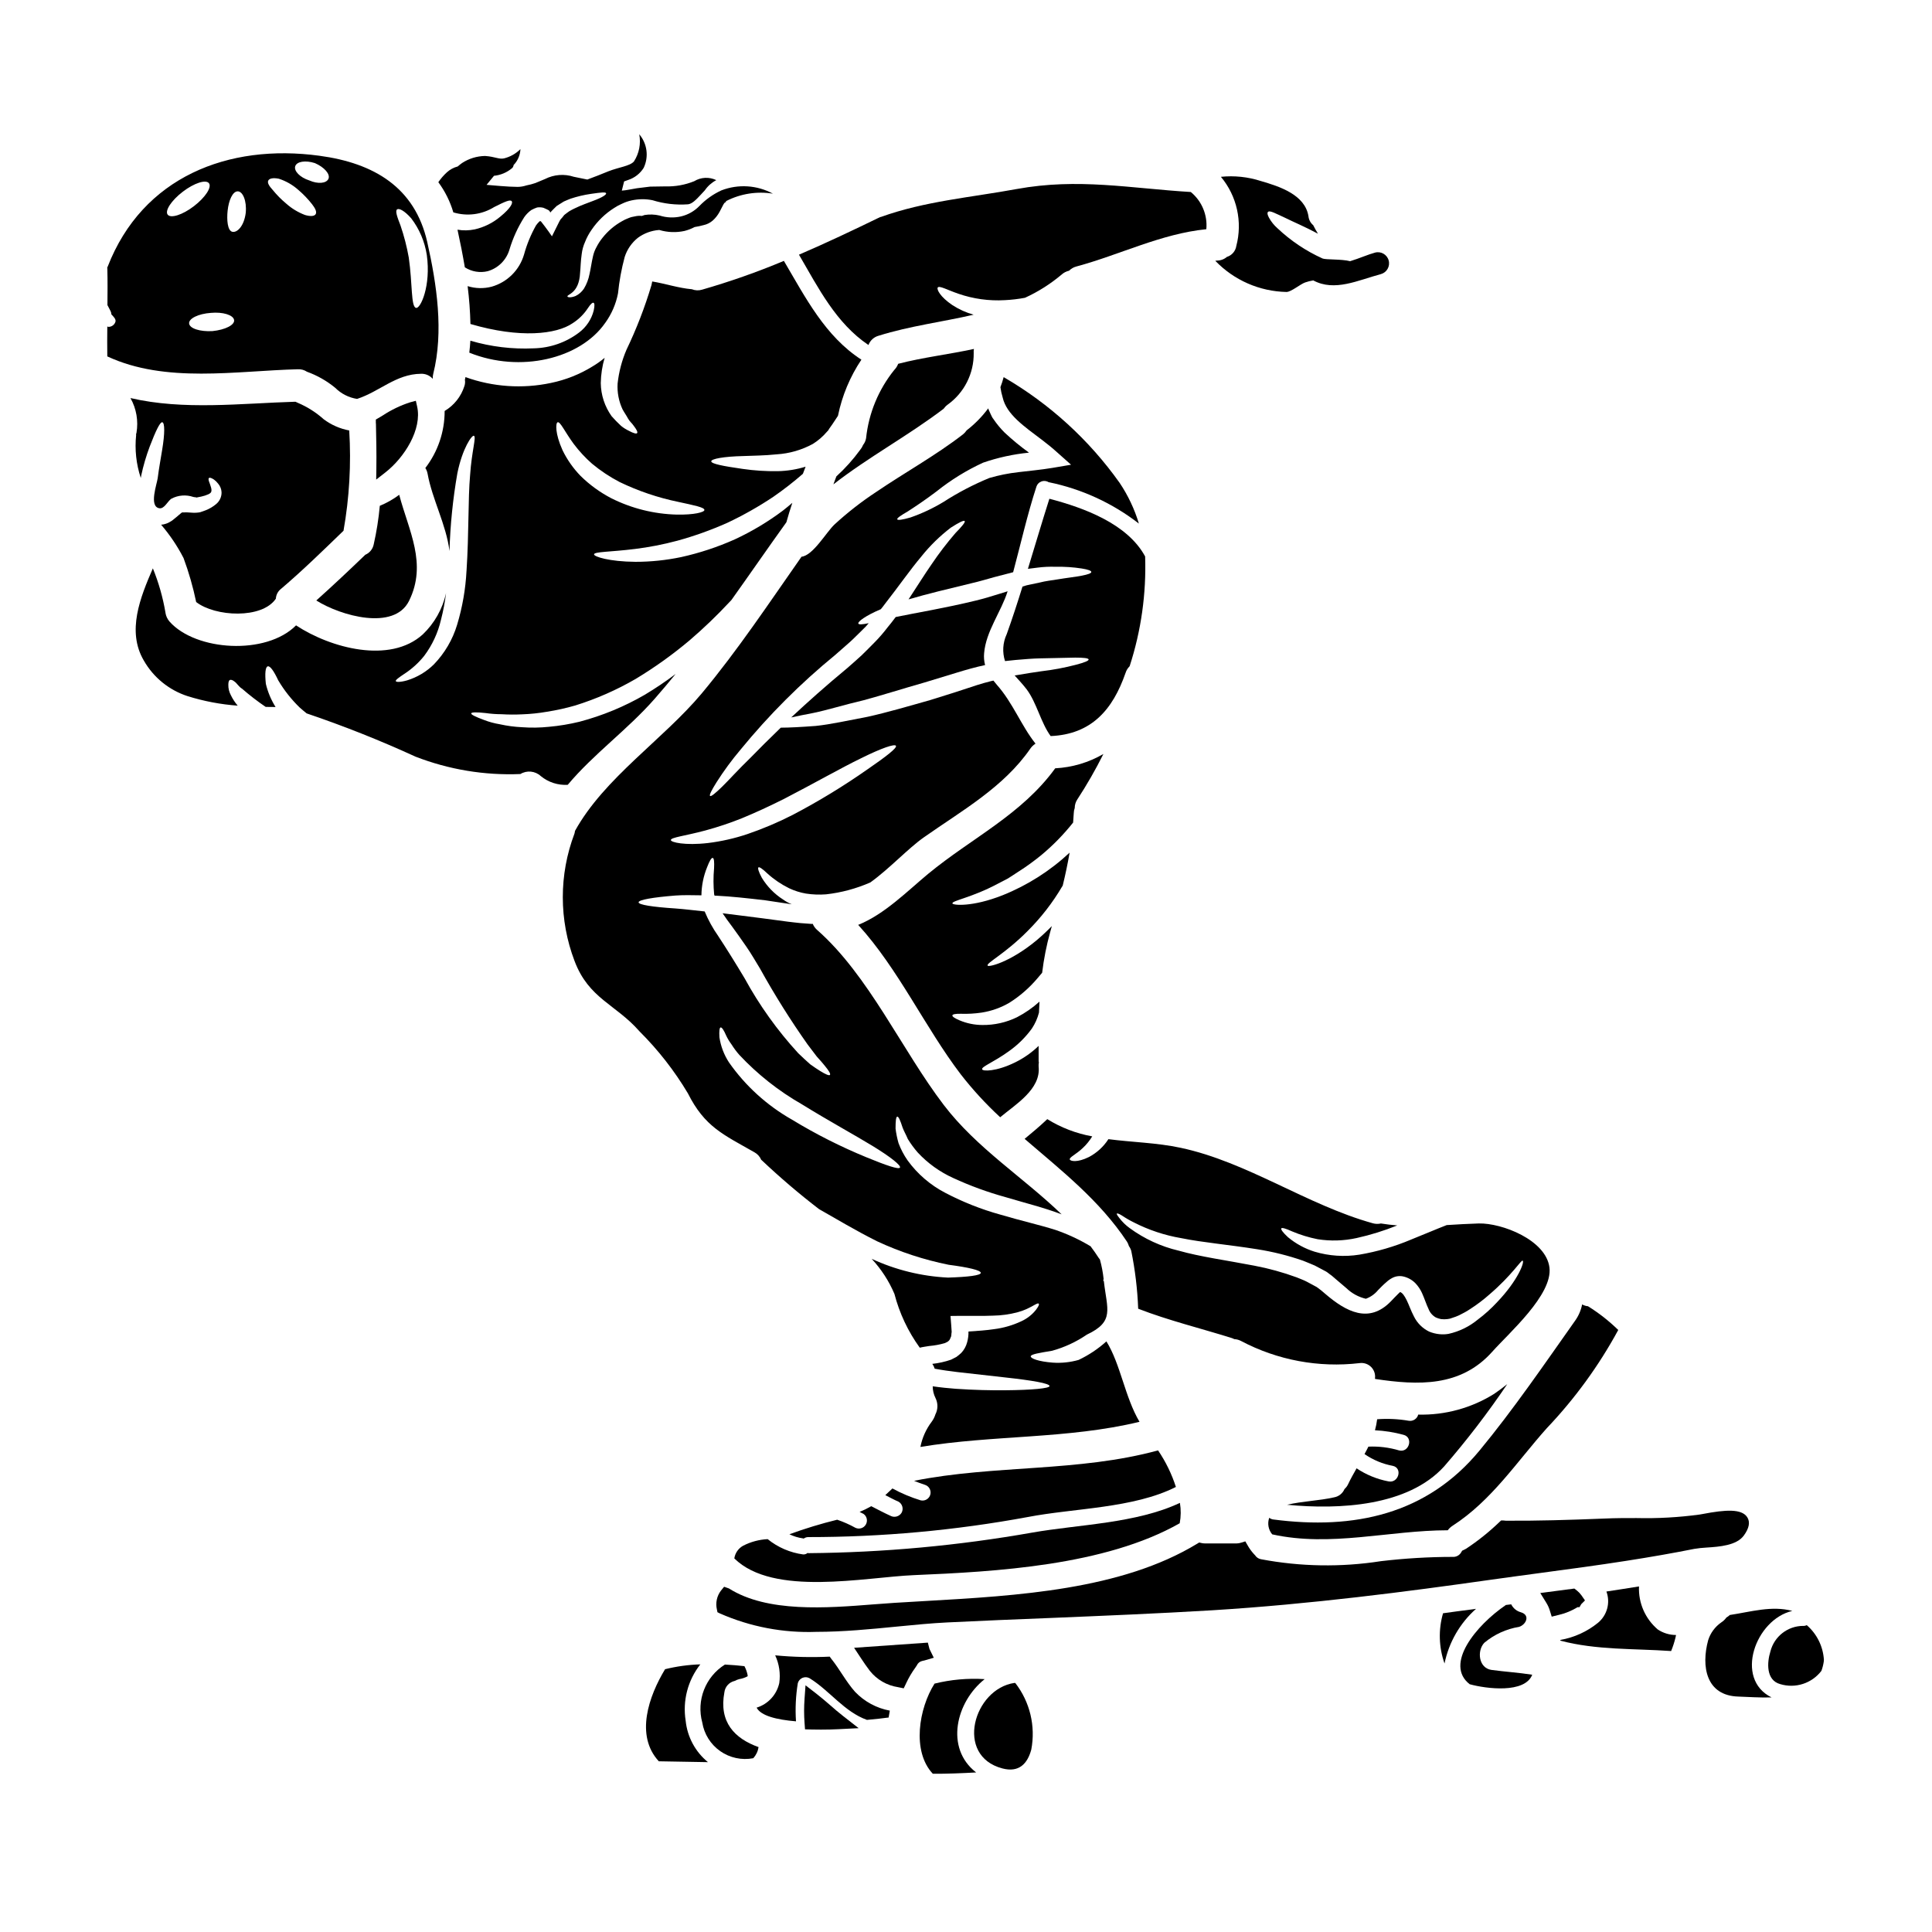
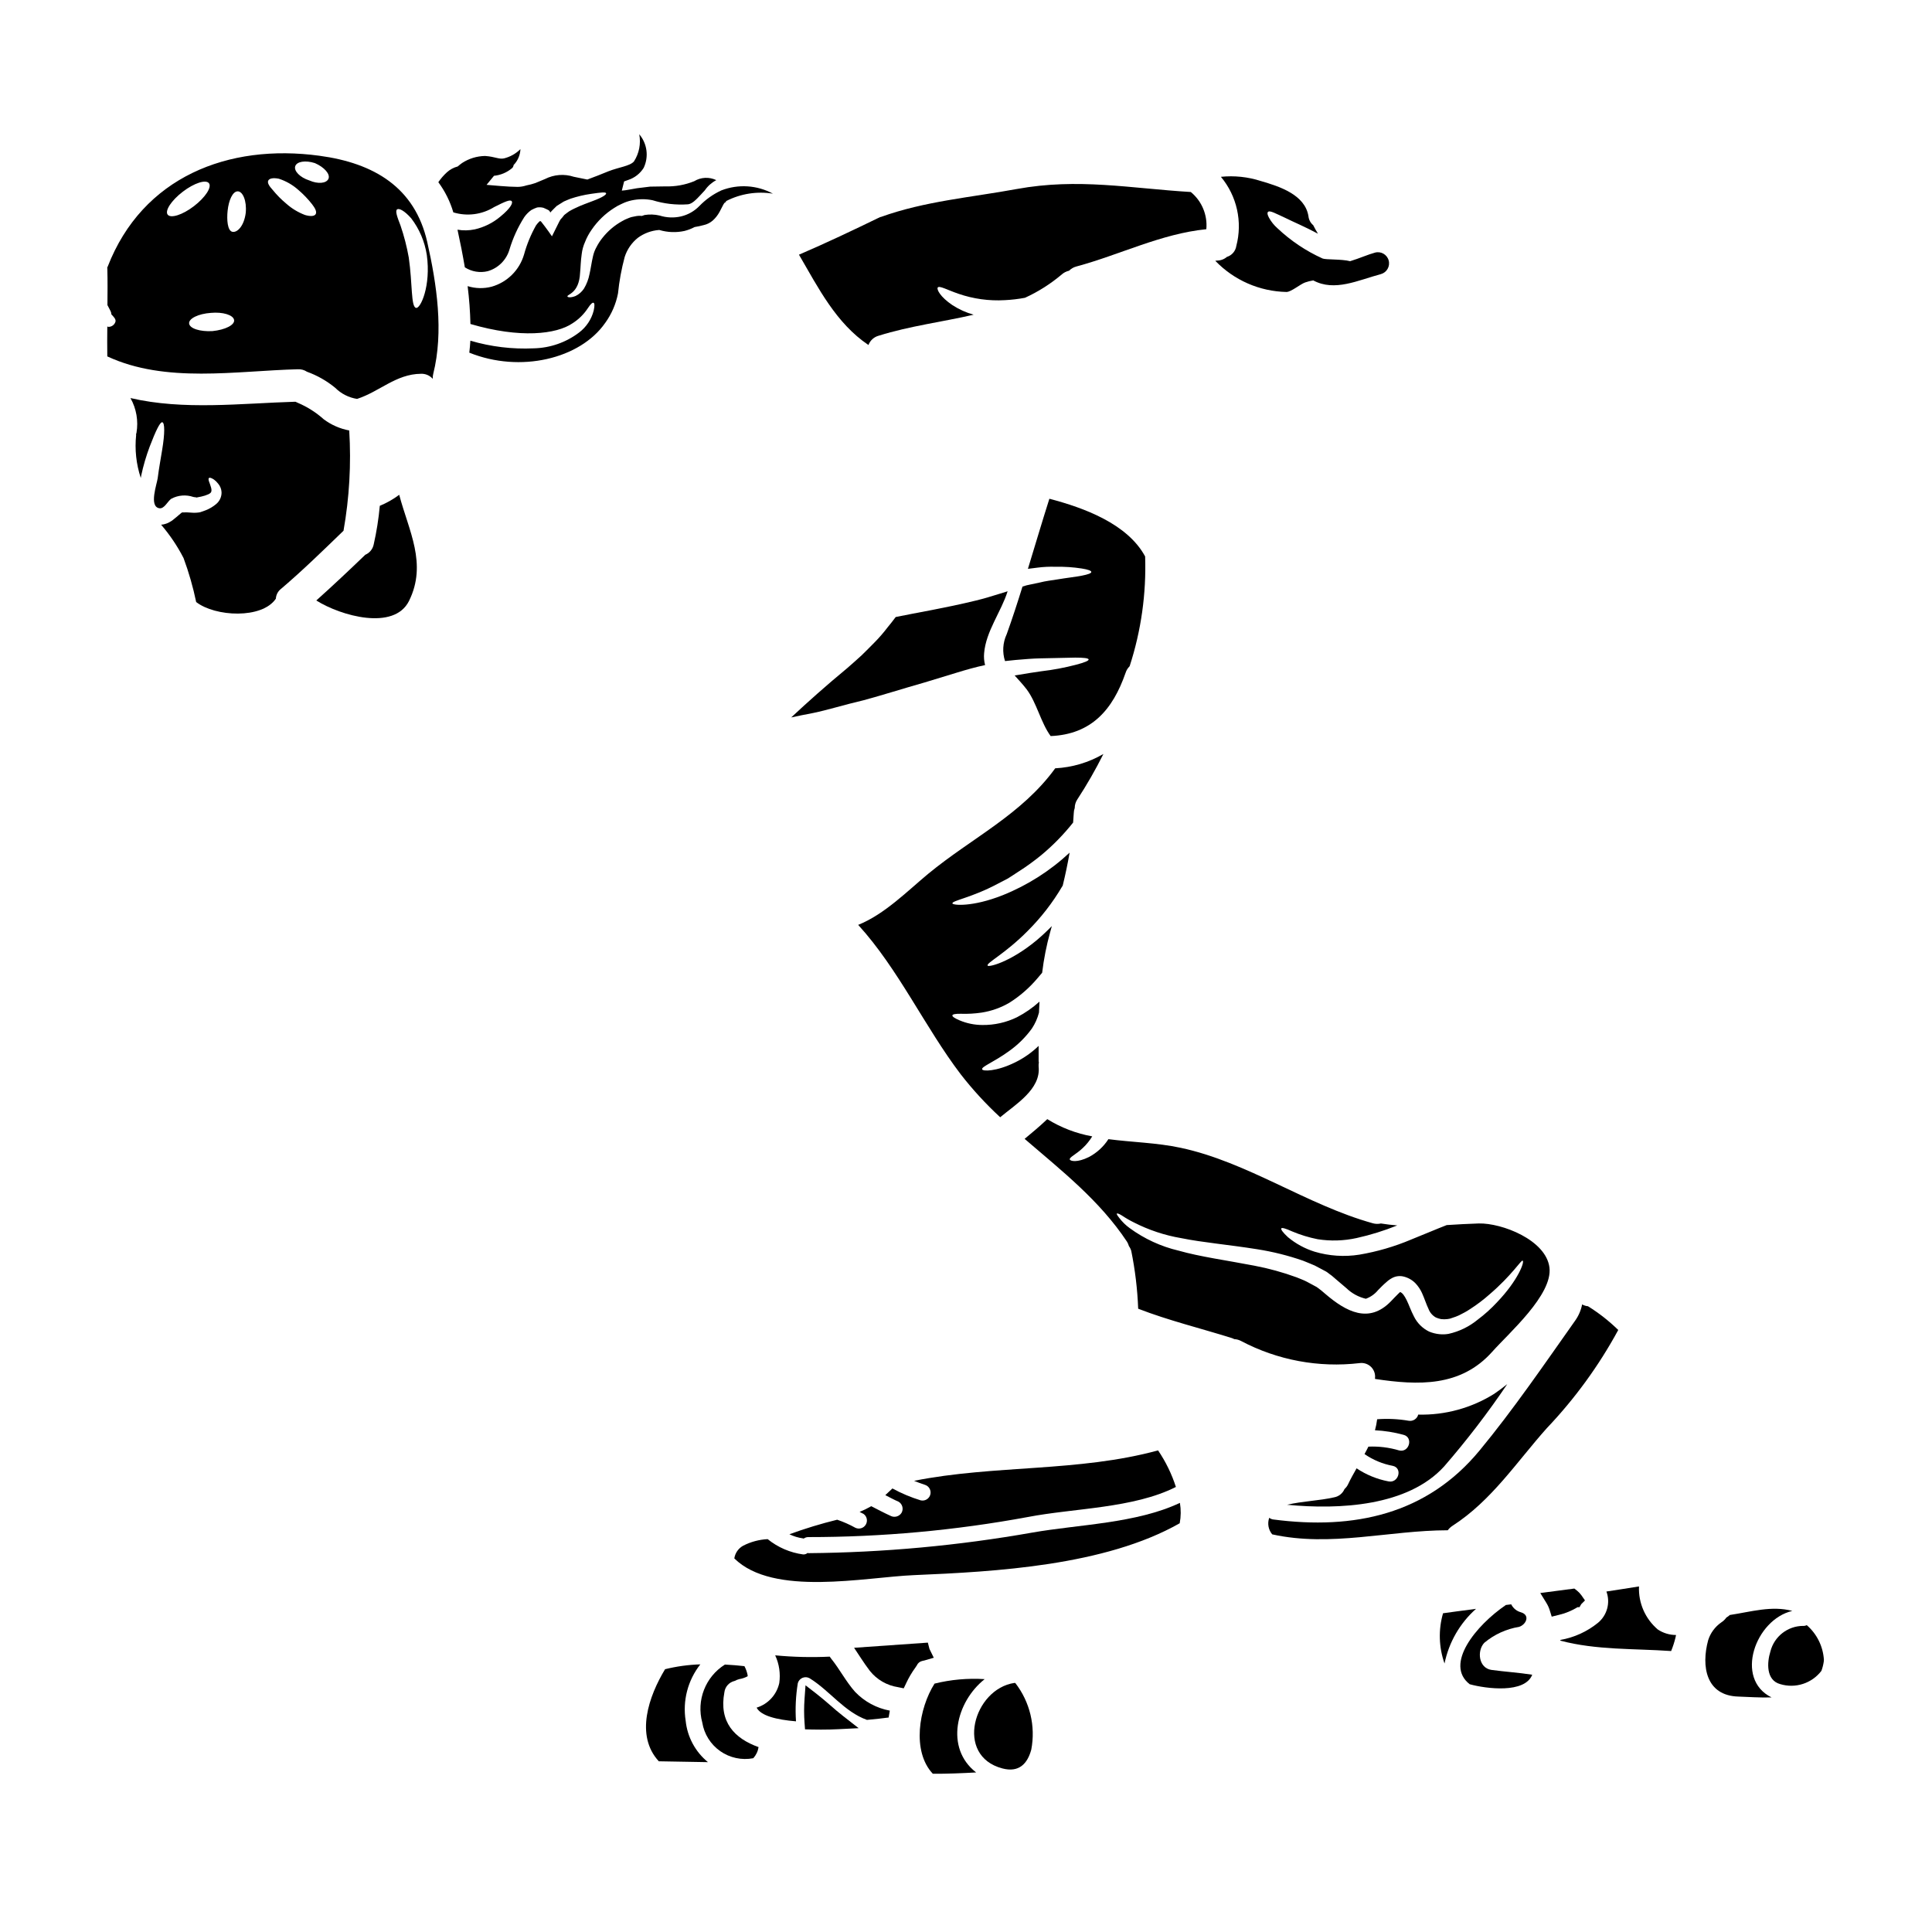
<svg xmlns="http://www.w3.org/2000/svg" fill="#000000" width="800px" height="800px" version="1.1" viewBox="144 144 512 512">
  <g>
    <path d="m374.15 235.43c0.449-1.203 1.445-2.113 2.684-2.457 8.316-2.602 16.891-3.656 25.191-5.574v0.004c-1.996-0.562-3.894-1.418-5.629-2.543-3.258-2.199-4.199-4.172-3.891-4.656 0.395-0.602 2.516 0.625 5.434 1.625 3.961 1.375 8.156 1.961 12.344 1.715 1.793-0.086 3.578-0.297 5.344-0.629 3.539-1.613 6.836-3.711 9.801-6.227 0.539-0.465 1.188-0.789 1.883-0.945 0.531-0.535 1.191-0.922 1.918-1.113 11.57-3.113 22.457-8.688 34.461-9.887 0.348-3.766-1.195-7.457-4.113-9.859-16.09-0.973-29.836-3.769-46.148-0.789-12.113 2.227-24.316 3.199-35.98 7.398-0.055 0-0.113 0.031-0.195 0.031-7.117 3.457-14.262 6.856-21.52 9.969 5.156 8.852 9.84 18.168 18.418 23.938z" />
    <path d="m180.17 258.71c-0.027 0.141-0.086 0.227-0.113 0.344-0.027 0.113 0.027 0.113 0.027 0.199-0.41 3.848 0.008 7.742 1.227 11.414 0.027-0.23 0.066-0.457 0.121-0.684 0.555-2.586 1.301-5.125 2.227-7.602 1.598-4.172 2.715-6.488 3.312-6.488 0.742 0.055 0.715 3.059 0 7.344-0.344 2.168-0.832 4.723-1.18 7.477-0.199 1.543-2.363 7.477 0.395 7.969 1.371 0.262 2.227-1.887 3.254-2.543v0.008c1.781-0.938 3.867-1.102 5.773-0.457 0.516 0.141 0.789 0.027 0.789 0.172l1.316-0.262-0.004 0.004c0.672-0.141 1.32-0.355 1.945-0.633 0.457-0.254 0.598-0.371 0.711-0.629 0.262-0.598-0.227-1.711-0.43-2.344-0.285-0.684-0.371-1.141-0.168-1.316 0.199-0.172 0.629-0.055 1.316 0.395 0.422 0.309 0.797 0.672 1.113 1.086 0.555 0.637 0.875 1.445 0.914 2.289 0.027 1.219-0.512 2.379-1.457 3.148-0.824 0.688-1.754 1.238-2.754 1.629-0.516 0.199-1 0.371-1.457 0.516-0.746 0.141-1.504 0.18-2.262 0.113-0.844-0.086-1.691-0.105-2.543-0.059-0.227 0.113-1.258 1.086-2.656 2.172l-0.715 0.43c-0.289 0.168-0.594 0.301-0.914 0.395-0.406 0.145-0.828 0.23-1.258 0.258 2.32 2.699 4.312 5.664 5.941 8.828 1.406 3.797 2.523 7.695 3.348 11.66 5.031 3.918 17.461 4.547 21.117-0.887 0.059-1.039 0.57-1.996 1.398-2.629 5.742-4.883 11.117-10.145 16.531-15.375 1.551-8.766 2.059-17.688 1.516-26.574-2.453-0.457-4.769-1.477-6.769-2.973-2.016-1.805-4.312-3.266-6.801-4.328-0.238-0.09-0.469-0.195-0.688-0.316-14.484 0.43-29.602 2.312-43.719-0.973 1.574 2.801 2.137 6.059 1.594 9.223z" />
    <path d="m489.88 218.85c0.699-0.242 1.418-0.422 2.148-0.539 5.664 3.062 11.895-0.062 17.926-1.668h-0.004c1.574-0.438 2.496-2.062 2.059-3.633-0.434-1.574-2.059-2.496-3.633-2.059-1.801 0.48-4.184 1.547-6.586 2.269-2.262-0.594-6.363-0.352-7.293-0.711h0.004c-4.402-1.988-8.438-4.691-11.949-8.004-0.906-0.797-1.672-1.742-2.254-2.801-0.395-0.738-0.516-1.254-0.289-1.512 0.43-0.574 2.172 0.457 4.516 1.512 2.172 1.086 5.258 2.363 8.746 4.231-0.457-0.715-0.859-1.488-1.258-2.258-0.711-0.594-1.164-1.441-1.258-2.363-0.914-5.742-7.715-7.914-12.629-9.344-3.41-1.098-7.008-1.477-10.574-1.113 4.25 5.09 5.769 11.922 4.082 18.332-0.207 1.359-1.172 2.484-2.488 2.891-0.723 0.621-1.641 0.965-2.598 0.973-0.164 0.004-0.324 0.023-0.488 0.055 4.949 5.156 11.75 8.133 18.895 8.266 1.27-0.035 3.606-2.062 4.926-2.523z" />
    <path d="m243.04 288.26c-0.242 1.23-1.074 2.266-2.231 2.758-4.285 4.117-8.574 8.172-12.988 12.113 6.488 4.09 20.633 8.09 24.578 0.113 4.883-9.887-0.086-18.574-2.602-28.117-1.586 1.184-3.316 2.164-5.144 2.918-0.312 3.438-0.852 6.852-1.613 10.215z" />
    <path d="m274.96 198.87c2.945-1.488 4.258-2.059 4.656-1.543 0.344 0.426-0.199 1.77-3.027 4.086-1.957 1.648-4.281 2.805-6.773 3.371-1.508 0.316-3.059 0.348-4.574 0.086 0.715 3.258 1.375 6.602 1.945 9.973 1.793 1.156 3.981 1.527 6.055 1.027 2.781-0.797 4.961-2.965 5.773-5.742 0.906-3.023 2.223-5.906 3.914-8.574 0.508-0.727 1.137-1.367 1.859-1.883 0.492-0.273 1.008-0.504 1.543-0.684 0.562-0.09 1.137-0.062 1.688 0.082 0.457 0.199 1.113 0.488 1.398 0.656l0.227 0.227c0.078 0.121 0.145 0.246 0.199 0.375 0.102-0.094 0.188-0.199 0.262-0.316 0.484-0.516 0.969-0.973 1.43-1.43 0.656-0.43 1.281-0.789 1.887-1.18 0.598-0.289 1.18-0.484 1.77-0.742 1.766-0.586 3.582-1.016 5.426-1.281 2.715-0.395 3.856-0.516 4.004-0.172 0.145 0.344-0.887 1.086-3.516 2.059-1.285 0.512-2.973 1.055-4.828 1.969-0.457 0.227-0.945 0.457-1.402 0.738-0.457 0.285-0.859 0.656-1.344 1.004l-0.516 0.656-0.285 0.312-0.059 0.086-0.172 0.172-0.055 0.113-0.254 0.457c-0.602 1.227-1.258 2.516-1.918 3.856-0.598-0.828-1.227-1.797-1.887-2.629-0.316-0.43-0.629-0.828-0.973-1.254-0.199-0.227-0.141-0.086-0.227-0.145-0.113 0.086-0.141-0.055-0.289 0.145h0.004c-0.316 0.305-0.602 0.641-0.855 1-1.367 2.434-2.434 5.023-3.172 7.715-1.207 4.121-4.441 7.336-8.574 8.516-2.094 0.551-4.301 0.5-6.371-0.145 0.414 3.328 0.664 6.676 0.742 10.031 13.23 3.887 22.801 2.711 27.031-0.172h0.004c1.645-1.043 3.047-2.426 4.113-4.055 0.684-1.055 1.18-1.484 1.457-1.398s0.375 0.684 0.059 2.086c-0.594 2.301-1.945 4.332-3.832 5.773-3.465 2.644-7.684 4.121-12.043 4.219-5.676 0.266-11.355-0.418-16.805-2.027-0.055 1.055-0.168 2.113-0.285 3.172 13.484 5.457 29.375 1.656 36.004-7.871h0.004c1.688-2.332 2.848-5.004 3.398-7.828 0.328-3.266 0.922-6.492 1.773-9.66 0.641-2.008 1.863-3.777 3.512-5.09 1.625-1.188 3.543-1.898 5.547-2.055h0.133c2.176 0.645 4.477 0.73 6.691 0.242 0.922-0.238 1.812-0.582 2.652-1.027 0.812-0.125 1.609-0.297 2.398-0.516 0.902-0.195 1.738-0.621 2.43-1.23 0.711-0.648 1.309-1.414 1.77-2.258 0.262-0.484 0.543-1 0.789-1.516l0.254-0.484 0.055-0.086c0.082-0.148 0.188-0.281 0.316-0.395 0.066-0.062 0.145-0.109 0.227-0.141 0.059-0.027 0.113-0.027 0.145-0.055l-0.086-0.086-0.043-0.027c0.055-0.031 0.094-0.082 0.148-0.113l0.004-0.004c3.805-1.938 8.125-2.613 12.34-1.934-4.211-2.277-9.207-2.594-13.672-0.863-2.18 1.008-4.152 2.41-5.82 4.137-1.32 1.359-3 2.316-4.848 2.754-1.883 0.434-3.848 0.355-5.691-0.23-1.305-0.309-2.656-0.352-3.977-0.141-0.242 0.066-0.48 0.148-0.711 0.246-0.621-0.07-1.254-0.031-1.863 0.117-0.602 0.082-1.188 0.242-1.746 0.484-0.574 0.211-1.129 0.477-1.656 0.789-1.996 1.109-3.754 2.606-5.172 4.398-0.617 0.762-1.152 1.586-1.598 2.461-0.422 0.75-0.73 1.559-0.918 2.398-0.395 1.656-0.598 3.34-0.941 4.797v0.004c-0.262 1.34-0.754 2.629-1.457 3.801-0.555 0.844-1.324 1.527-2.231 1.969-1.43 0.57-2.141 0.289-2.141 0.141-0.289-0.598 3.086-0.656 3.34-6.297 0.141-1.375 0.141-2.973 0.43-4.977 0.133-1.105 0.43-2.184 0.887-3.199 0.441-1.129 1.02-2.207 1.719-3.199 1.578-2.324 3.621-4.301 5.996-5.801 0.668-0.445 1.375-0.828 2.113-1.141 0.793-0.383 1.629-0.672 2.488-0.859 1.824-0.402 3.715-0.422 5.547-0.055 3.047 0.949 6.242 1.316 9.426 1.086 1.059-0.113 2.117-1.18 3.434-2.602l1.027-1.113c0.777-1.129 1.816-2.051 3.027-2.691-1.875-0.906-4.082-0.797-5.859 0.289-2.438 0.988-5.055 1.453-7.688 1.371-1.281 0.031-2.598 0.059-3.973 0.059l-3.516 0.43c-1.285 0.199-2.859 0.57-4 0.629l0.598-2.402v-0.031c0.363-0.129 0.711-0.246 1.094-0.395h0.004c1.703-0.555 3.156-1.691 4.102-3.211 1.391-2.938 0.93-6.422-1.18-8.895 0.477 2.488-0.027 5.066-1.398 7.195-1.055 1.246-4.016 1.527-6.797 2.629-1.852 0.789-3.707 1.473-5.566 2.176-1.215-0.238-2.406-0.504-3.57-0.73-2.531-0.828-5.285-0.609-7.656 0.598-0.828 0.344-1.684 0.684-2.543 1.059-0.773 0.266-1.562 0.477-2.363 0.625-0.746 0.25-1.527 0.383-2.312 0.395-1.402-0.027-2.891-0.086-4.488-0.227-1.258-0.086-2.516-0.199-3.769-0.316l1.969-2.398h-0.004c1.738-0.168 3.383-0.855 4.727-1.969 0.273-0.211 0.441-0.531 0.469-0.875 1.105-1.137 1.754-2.641 1.816-4.223-1.207 1.203-2.727 2.059-4.383 2.461-1.379 0.273-2.289-0.461-4.988-0.648-2.156 0.035-4.262 0.676-6.07 1.852-0.41 0.289-0.805 0.598-1.18 0.93-1.059 0.277-2.039 0.805-2.852 1.535-0.859 0.785-1.629 1.668-2.285 2.633 1.781 2.41 3.129 5.117 3.973 7.996 3.641 1.113 7.59 0.602 10.828-1.41z" />
-     <path d="m254.54 251.71-0.336-1.496-1.484 0.395 0.004-0.004c-2.59 0.832-5.051 2.016-7.32 3.516l-1.805 1.066v0.848l0.031 0.359c0.086 3.883 0.164 7.766 0.109 11.617l-0.043 3.086 2.43-1.898c5.098-3.984 9.777-11.469 8.414-17.488z" />
    <path d="m390.03 375.53c-5.43 4.488-11.598 10.773-18.602 13.574 10.629 11.633 17.711 27.16 27.16 39.578 3.176 4.086 6.684 7.902 10.488 11.414v-0.027c4.027-3.375 10.801-7.402 10.172-13.402-0.027-0.371-0.004-0.746 0.059-1.113-0.031-0.113-0.031-0.199-0.059-0.316v-4.066c-1.812 1.75-3.887 3.211-6.144 4.328-5.117 2.543-8.773 2.43-8.828 1.859-0.172-0.711 2.945-1.797 7.086-4.769v-0.004c2.344-1.652 4.398-3.68 6.086-6 0.863-1.293 1.5-2.723 1.887-4.227 0.027-0.918 0.086-1.859 0.141-2.754 0-0.055-0.027-0.082-0.027-0.141v-0.004c-1.797 1.617-3.793 3.004-5.941 4.117-2.856 1.391-6 2.094-9.176 2.055-2.07-0.008-4.117-0.426-6.027-1.227-1.285-0.543-1.969-1-1.918-1.316s0.887-0.457 2.258-0.43h0.004c1.836 0.062 3.672-0.043 5.488-0.312 2.586-0.402 5.078-1.281 7.34-2.602 2.785-1.754 5.285-3.926 7.414-6.438l1.285-1.516h0.004c0.438-3.656 1.152-7.277 2.141-10.828l0.43-1.543c-1.309 1.344-2.684 2.625-4.117 3.832-7.059 5.828-12.773 7.144-12.914 6.629-0.344-0.715 4.602-3.086 10.629-9.172h-0.004c3.527-3.512 6.59-7.461 9.117-11.746l0.168-0.262c0.715-2.914 1.316-5.828 1.832-8.742-5.168 4.828-11.184 8.656-17.75 11.285-8.086 3.203-13.23 2.66-13.316 2.172-0.168-0.742 5.086-1.516 11.945-5.172l2.754-1.43c0.914-0.598 1.859-1.18 2.859-1.859l0.004 0.004c2.094-1.336 4.106-2.797 6.027-4.371 3.09-2.57 5.902-5.453 8.402-8.602l0.172-2.488c0.008-0.465 0.094-0.93 0.254-1.367 0.004-0.793 0.23-1.566 0.66-2.231 2.543-3.891 4.863-7.926 6.941-12.086-3.894 2.262-8.273 3.562-12.773 3.797-8.918 12.289-22.09 18.434-33.609 27.918z" />
    <path d="m222.95 241.86c0.852-0.047 1.691 0.184 2.402 0.656 2.715 0.98 5.246 2.418 7.477 4.254 1.57 1.57 3.598 2.602 5.793 2.945 5.945-1.914 10.316-6.602 16.926-6.656 1.184-0.055 2.328 0.43 3.117 1.312 0-0.031 0-0.031 0.027-0.031-0.031-0.41 0.008-0.828 0.113-1.227 2.828-11.23 0.941-23.773-1.574-34.949-3.285-14.543-14.168-20.949-28.578-22.887-24.176-3.285-46.891 5.629-56.121 29.402-0.031 0.086-0.086 0.145-0.113 0.23-0.027 0.086 0.027 0.168 0.027 0.285 0.086 3.227 0.055 6.43 0.027 9.66 0.086 0.141 0.172 0.316 0.254 0.484 0.488 0.918 0.789 1.402 0.789 1.969 0.574 0.629 1.258 1.258 1.086 1.945v-0.004c-0.242 0.82-1 1.383-1.855 1.375-0.113-0.031-0.195-0.059-0.312-0.086-0.031 2.629-0.031 5.285 0 7.914 15.484 7.203 34 3.832 50.516 3.406zm26.301-42.383c0.543-0.344 1.969 0.395 3.711 2.363 2.176 2.84 3.598 6.184 4.144 9.719 1.145 8.199-1.684 14.344-2.859 14.031-1.371-0.316-0.914-6.371-1.914-13.289h0.004c-0.512-2.898-1.246-5.758-2.199-8.543-0.887-2.281-1.469-3.879-0.887-4.281zm-21.812-12.258c2.516 1.086 4.144 2.945 3.602 4.172-0.543 1.227-2.797 1.43-5.059 0.43-2.488-0.789-4.144-2.516-3.742-3.769 0.398-1.258 2.715-1.633 5.199-0.832zm-12.344 4.633c0.285-0.574 1.285-0.789 2.797-0.488 1.902 0.613 3.652 1.617 5.144 2.941 1.34 1.145 2.566 2.418 3.656 3.805 0.789 1.027 1.285 1.941 1.004 2.57-0.285 0.629-1.348 0.742-2.891 0.289v-0.004c-1.801-0.684-3.469-1.688-4.91-2.969-1.305-1.082-2.504-2.289-3.574-3.602-0.945-1.035-1.543-1.918-1.227-2.543zm-10.773 7.996c0.285-2.754 1.316-5.117 2.656-5.141 1.344-0.023 2.457 2.484 2.144 5.715-0.461 3.57-2.312 5.312-3.574 5-1.258-0.316-1.484-3.172-1.227-5.574zm-15.891 1.031c-0.789-1.059 1-3.773 4.031-6.09 3.031-2.312 6.117-3.285 6.914-2.227 0.801 1.059-0.973 3.769-4.004 6.09-3.027 2.316-6.137 3.281-6.941 2.227zm5.688 28.832c-0.113-1.316 2.488-2.57 5.773-2.797 3.148-0.289 5.883 0.543 6.141 1.859 0.254 1.316-2.312 2.629-5.742 2.973-3.285 0.184-6.059-0.691-6.172-2.035z" />
-     <path d="m381 242.03c-4.188 5.188-6.785 11.477-7.481 18.105-0.109 0.645-0.379 1.254-0.785 1.77-0.195 0.477-0.461 0.918-0.789 1.316-1.855 2.547-3.965 4.902-6.297 7.027-0.254 0.715-0.516 1.402-0.789 2.113 9.23-7.199 19.629-12.773 29.172-20.004l0.004 0.004c0.305-0.426 0.668-0.801 1.086-1.113 4.41-3.152 6.992-8.266 6.918-13.688-0.027-0.363-0.008-0.727 0.059-1.086-6.691 1.457-13.488 2.227-20.074 3.938-0.227 0.602-0.574 1.152-1.023 1.617z" />
    <path d="m408.92 301.35c-2.027 0.629-4.144 1.285-6.297 1.801-8.316 2.027-15.777 3.227-21.254 4.367-0.684 0.945-1.43 1.859-2.199 2.801l-0.004 0.004c-0.996 1.312-2.074 2.562-3.227 3.742-1.172 1.203-2.375 2.402-3.602 3.602-1.254 1.18-2.57 2.285-3.856 3.43-5.43 4.488-10.402 8.914-14.805 13.031 1.691-0.371 3.633-0.766 5.828-1.18 3.828-0.789 8.316-2.199 13.348-3.375 5-1.344 10.43-3.086 16.199-4.723 2.891-0.887 5.715-1.742 8.43-2.57 2.57-0.789 5.031-1.488 7.574-2.031-0.266-1.027-0.355-2.09-0.254-3.148 0.484-5.832 4.516-10.945 6.227-16.406-0.707 0.227-1.398 0.426-2.109 0.656z" />
    <path d="m340.96 553.62c-1.27 0.691-2.144 1.941-2.359 3.375 10.344 10.203 34.605 4.973 47.625 4.43 21.574-0.914 50.578-2.484 70.41-13.746v-0.004c0.336-1.781 0.355-3.609 0.055-5.398-11.57 5.461-26.859 5.715-39.121 7.871h0.004c-19.59 3.461-39.434 5.285-59.324 5.457-0.082 0-0.141-0.055-0.227-0.055h-0.004c-0.328 0.277-0.75 0.418-1.18 0.391-3.445-0.465-6.695-1.867-9.398-4.055-2.258 0.113-4.465 0.703-6.481 1.734z" />
    <path d="m481.45 546.68c-0.398-0.047-0.773-0.207-1.086-0.457-0.539 1.5-0.238 3.176 0.789 4.398 15.547 3.43 30.863-1.059 46.523-1.086 0.34-0.469 0.766-0.871 1.254-1.18 10.371-6.691 16.926-16.832 25.004-25.891h0.004c7.418-7.801 13.781-16.543 18.914-26.004-2.438-2.387-5.129-4.496-8.027-6.297-0.543-0.047-1.07-0.211-1.543-0.484-0.312 1.59-0.965 3.094-1.918 4.402-8.117 11.484-16.316 23.488-25.262 34.316-13.988 16.938-33.246 21.078-54.652 18.281z" />
    <path d="m370.69 548.88c-1.543-0.859-3.16-1.574-4.828-2.141-4.289 1.051-8.516 2.34-12.66 3.856 1.125 0.547 2.332 0.914 3.57 1.086 0.086 0 0.145 0.055 0.227 0.055 0.344-0.254 0.758-0.391 1.184-0.391 19.516 0.004 38.988-1.773 58.18-5.316 12.23-2.363 28.059-2.285 39.262-7.973-1.105-3.438-2.695-6.699-4.723-9.688-21.145 5.773-43.262 3.801-64.664 8.062 0.941 0.395 1.887 0.738 2.859 1.055 1.105 0.332 1.746 1.484 1.445 2.602-0.301 1.113-1.438 1.785-2.562 1.516-2.594-0.793-5.098-1.848-7.477-3.148-0.625 0.57-1.254 1.18-1.887 1.77 1.18 0.602 2.312 1.227 3.516 1.742 1.023 0.605 1.371 1.914 0.789 2.945-0.621 0.996-1.906 1.344-2.941 0.789-1.742-0.789-3.402-1.684-5.09-2.543-0.992 0.57-2.023 1.078-3.086 1.516 0.344 0.195 0.715 0.344 1.059 0.539 0.895 0.648 1.145 1.871 0.582 2.82-0.562 0.953-1.754 1.316-2.754 0.848z" />
    <path d="m429.21 320.15c-3.043 0.797-6.137 1.379-9.262 1.742-2 0.262-4.086 0.629-6.34 1-0.227 0.031-0.461 0.059-0.715 0.113 0.973 1.086 2.086 2.258 3.172 3.66 2.684 3.57 3.742 8.828 6.371 12.402 10.746-0.461 16.434-6.887 19.859-16.773h0.004c0.195-0.637 0.551-1.215 1.023-1.684 0.027-0.059 0.027-0.086 0.059-0.113h0.004c3.035-9.371 4.418-19.195 4.086-29.035-4.688-8.66-16.203-12.887-25.375-15.289-1.969 6.203-3.801 12.402-5.688 18.574 0.887-0.113 1.715-0.199 2.516-0.316h-0.004c1.609-0.211 3.234-0.285 4.859-0.227 2.312-0.051 4.625 0.102 6.914 0.457 1.629 0.262 2.516 0.574 2.516 0.918s-0.887 0.656-2.488 0.973c-1.602 0.316-3.914 0.57-6.691 1.027-1.402 0.227-2.945 0.395-4.461 0.789l-2.43 0.516 0.004-0.004c-0.738 0.129-1.465 0.32-2.172 0.57-1.316 4.231-2.684 8.457-4.199 12.66l-0.004-0.004c-1.027 2.227-1.18 4.754-0.426 7.086 0.914-0.113 1.859-0.199 2.754-0.289 2.344-0.199 4.574-0.395 6.516-0.43 3.938-0.086 7.144-0.168 9.344-0.199 2.258 0 3.488 0.145 3.543 0.488s-1.121 0.816-3.289 1.387z" />
    <path d="m511.94 536.58c-3.012-0.574-5.879-1.75-8.43-3.457-0.789 1.398-1.602 2.824-2.285 4.285v0.004c-0.227 0.453-0.539 0.859-0.914 1.199-0.488 1.152-1.523 1.98-2.758 2.199-4.031 0.914-8.371 1-12.461 1.969 13.891 1.344 32.035 0.395 41.609-10.148 6.016-6.934 11.605-14.223 16.742-21.828-1.18 0.941-2.312 1.797-3.457 2.57h0.004c-6.031 3.773-13.035 5.691-20.145 5.512-0.297 1.121-1.402 1.832-2.543 1.629-2.758-0.473-5.559-0.605-8.344-0.395-0.121 0.984-0.316 1.961-0.578 2.918 2.555 0.125 5.082 0.527 7.547 1.199 2.684 0.656 1.543 4.801-1.141 4.144-2.641-0.789-5.394-1.129-8.148-1.004-0.344 0.656-0.652 1.316-1.027 1.969 2.246 1.555 4.793 2.617 7.481 3.117 2.707 0.574 1.535 4.695-1.152 4.117z" />
    <path d="m486.39 470.32c2.191 0.926 4.469 1.625 6.801 2.086 3.438 0.539 6.945 0.434 10.344-0.316 3.668-0.812 7.262-1.93 10.746-3.34-1.457-0.113-2.887-0.289-4.328-0.516h-0.004c-0.703 0.164-1.441 0.145-2.141-0.055-17.547-4.887-33.203-16.23-50.953-20.008-6.297-1.344-12.801-1.457-19.117-2.281l0.004-0.004c-1.285 1.992-3.055 3.617-5.144 4.727-3.172 1.574-4.914 1.086-5.086 0.684-0.254-0.57 1.684-1.371 3.461-3.086 0.961-0.902 1.793-1.934 2.481-3.059-4.223-0.758-8.266-2.309-11.914-4.57-1.945 1.855-4.031 3.598-6.004 5.227 9.719 8.371 19.859 16.289 27.117 27.234h0.004c0.227 0.367 0.402 0.766 0.516 1.18 0.281 0.391 0.492 0.824 0.625 1.285 1.023 5.047 1.637 10.172 1.832 15.316 8.117 3.148 16.531 5.172 24.797 7.773 0.227 0.074 0.449 0.168 0.656 0.285 0.629 0.027 1.242 0.195 1.801 0.488 9.637 5.094 20.594 7.141 31.422 5.867 1.117-0.156 2.246 0.223 3.047 1.016 0.801 0.797 1.184 1.922 1.035 3.043 0 0.055 0.031 0.086 0.031 0.141 11.414 1.715 22.688 2.172 31.059-7.231 4.328-4.883 16.031-15.059 15.145-22.289-0.914-7.34-12.629-11.828-18.715-11.688-2.887 0.086-5.688 0.254-8.516 0.43-2.941 1.141-6.113 2.516-9.484 3.856v0.004c-4.375 1.844-8.949 3.176-13.633 3.973-3.981 0.637-8.055 0.367-11.918-0.789-2.57-0.805-4.957-2.106-7.027-3.828-1.344-1.227-1.941-2.086-1.77-2.344 0.168-0.254 1.203 0.043 2.832 0.789zm2.918 7.773c1.027 0.43 2.086 0.828 3.113 1.285 1 0.539 2.027 1.082 3.059 1.625h-0.004c0.082 0.062 0.168 0.121 0.258 0.176l0.086 0.055 0.141 0.113 0.344 0.262 0.656 0.484 1.375 1.18c0.828 0.684 1.656 1.402 2.484 2.113 1.43 1.379 3.207 2.348 5.144 2.801 1.262-0.457 2.379-1.246 3.231-2.285 0.656-0.656 1.316-1.375 2.168-2.086 0.488-0.461 1.035-0.852 1.629-1.16 0.898-0.469 1.934-0.598 2.918-0.371 1.191 0.277 2.281 0.879 3.148 1.742 0.73 0.762 1.332 1.645 1.773 2.602 0.742 1.656 1.18 3.113 1.742 4.254v0.004c0.359 0.957 1.051 1.758 1.945 2.258 0.438 0.195 0.898 0.336 1.367 0.43 0.562 0.07 1.129 0.07 1.691 0 0.227-0.059 0.395-0.059 0.656-0.113l0.789-0.262h-0.004c0.559-0.172 1.102-0.379 1.633-0.625 1.039-0.492 2.039-1.055 2.996-1.688 1.781-1.148 3.473-2.426 5.059-3.832 6.004-5.141 8.375-9.145 8.801-8.969 0.602 0.168-1.082 5.086-6.801 11.055-1.559 1.672-3.258 3.203-5.086 4.574-2.238 1.844-4.883 3.137-7.715 3.769-0.809 0.145-1.637 0.172-2.457 0.086-0.934-0.094-1.848-0.324-2.715-0.684-1.758-0.855-3.176-2.273-4.031-4.031-0.828-1.574-1.316-3.086-1.914-4.285-0.598-1.199-1.113-1.941-1.742-2.172-0.141 0.086-0.371 0.395-0.629 0.602-0.543 0.516-1.18 1.227-1.859 1.914-5.769 5.902-11.773 2.754-17.348-2.027-0.027 0-1.113-0.945-1.113-0.945l-1.141-0.855c-0.859-0.461-1.742-0.945-2.602-1.402-0.859-0.457-1.828-0.789-2.754-1.18-3.644-1.332-7.391-2.363-11.199-3.086-7.426-1.43-14.375-2.363-20.117-4v0.004c-4.652-1.102-9.031-3.125-12.887-5.945-1.051-0.754-1.977-1.66-2.758-2.688-0.543-0.684-0.789-1.086-0.656-1.18 0.129-0.094 0.543 0.027 1.285 0.488h0.004c1.023 0.688 2.09 1.305 3.199 1.852 3.953 2.023 8.191 3.43 12.57 4.172 5.574 1.145 12.43 1.715 20.148 2.945 4.121 0.648 8.176 1.66 12.113 3.027z" />
    <path d="m537.34 579.37c2.641-2.215 5.832-3.68 9.23-4.231 1.887-0.598 3-3.113 0.516-3.856v-0.004c-1.133-0.293-2.078-1.066-2.602-2.113l-1.402 0.168c-7.941 5.398-16.375 15.742-9.602 21.004 4.457 1.23 14.629 2.488 16.574-2.516-3.602-0.57-7.231-0.789-10.832-1.281-3.394-0.516-3.852-5.059-1.883-7.172z" />
    <path d="m412.84 589.99c-10.805 1.574-15.918 19.316-3.203 22.66 4.461 1.18 6.66-1.312 7.66-4.973v0.004c1.191-6.223-0.348-12.652-4.227-17.66-0.078 0-0.145-0.031-0.23-0.031z" />
    <path d="m530.14 571.02-3.715 0.512h-0.004c-1.262 4.371-1.125 9.027 0.395 13.312 1.145-5.602 4.07-10.684 8.344-14.484-1.676 0.23-3.332 0.43-5.019 0.66z" />
    <path d="m404.95 588.99c-4.465-0.289-8.945 0.109-13.289 1.184-4.144 6.543-6.059 17.945-0.457 23.887 3.828 0.031 7.656-0.141 11.484-0.344-8.367-6.465-5.309-18.75 2.262-24.727z" />
    <path d="m364.08 595.96c-1.211-1.043-2.426-2.098-3.703-3.09l-2.906-2.246-0.266 3.664h0.004c-0.152 2.07-0.152 4.152 0 6.227l0.129 1.777 1.785 0.047c0.816 0 1.629 0.027 2.438 0.027 1.598 0 3.172-0.035 4.723-0.117l5.266-0.266-4.152-3.246c-1.141-0.883-2.227-1.824-3.316-2.777z" />
    <path d="m364.23 583.51c-0.129-0.152-0.242-0.312-0.34-0.484-4.82 0.23-9.652 0.113-14.457-0.344 1.066 2.293 1.441 4.844 1.082 7.344-0.68 3.094-2.973 5.586-6 6.516 1.113 2.172 5.312 3.199 10.43 3.629-0.223-3.379-0.062-6.773 0.484-10.113 0.176-0.645 0.641-1.168 1.258-1.422 0.617-0.25 1.316-0.203 1.891 0.133 5.34 3.312 9.145 8.859 15.172 11.02 2.543-0.227 4.457-0.457 5.227-0.57 0.172-0.027 0.348-0.027 0.516-0.055 0.086-0.602 0.199-1.227 0.316-1.832l0.004 0.004c-3.516-0.648-6.734-2.391-9.203-4.973-2.434-2.734-4.09-6.023-6.379-8.852z" />
    <path d="m578.35 564.42c-2.887 0.461-5.742 0.918-8.633 1.348v-0.004c1.09 2.957 0.199 6.277-2.227 8.289-2.883 2.344-6.316 3.906-9.973 4.543v0.195c9.605 2.543 19.52 2.059 29.352 2.754l-0.004 0.004c0.492-1.195 0.887-2.43 1.184-3.688 0.055-0.188 0.094-0.379 0.113-0.57-1.719 0-3.398-0.504-4.824-1.457-3.336-2.832-5.176-7.043-4.988-11.414z" />
    <path d="m622.81 574.68c-0.309 0.156-0.656 0.227-1 0.199-4.082 0.031-7.629 2.812-8.633 6.769-0.914 2.918-1.199 7.633 2.602 8.66 4.016 1.219 8.367-0.184 10.914-3.516 0.301-0.812 0.512-1.656 0.633-2.516 0.023-0.141 0.031-0.285 0.027-0.426-0.223-3.543-1.859-6.848-4.543-9.172z" />
    <path d="m562.59 569.91 0.453-0.789 0.992-0.992-0.938-1.355c-0.336-0.465-0.73-0.887-1.18-1.25l-0.703-0.539-9.023 1.18 1.598 2.594h-0.004c0.375 0.594 0.672 1.23 0.883 1.898l0.551 1.773 1.805-0.449 0.004 0.004c1.789-0.418 3.504-1.117 5.07-2.074z" />
    <path d="m618.98 570.91c-5.461-1.461-10.918 0.227-16.574 1.082l-0.004 0.004c-0.262 0.258-0.559 0.48-0.883 0.656-0.371 0.523-0.836 0.969-1.375 1.312-1.637 1.141-2.852 2.789-3.457 4.688-1.887 6.914-0.602 14.715 8 14.957 2.543 0.086 5.688 0.316 8.801 0.227-9.969-4.906-4.254-20.695 5.492-22.926z" />
    <path d="m335.97 592.47c0.18-1.473 1.266-2.676 2.715-3.004 0.387-0.211 0.801-0.371 1.227-0.484 0.77-0.125 1.512-0.379 2.203-0.742 0.023-0.074 0.035-0.152 0.027-0.227-0.16-0.859-0.449-1.688-0.859-2.457-1.711-0.199-3.43-0.344-5.172-0.43-5.172 3.238-7.609 9.488-6 15.375 0.5 3.062 2.219 5.797 4.766 7.578 2.543 1.777 5.703 2.453 8.75 1.867 0.746-0.824 1.234-1.848 1.398-2.945-6.398-2.289-10.543-6.66-9.055-14.531z" />
-     <path d="m606.15 550.91c1.398-1.934 1.699-3.543 0.898-4.816-1.473-2.309-5.766-2.019-11.758-0.879l-0.812 0.145c-5.57 0.762-11.191 1.074-16.812 0.941-2.809 0-5.594 0-8.289 0.125-9.84 0.395-18.152 0.633-26.316 0.578-0.219-0.039-0.438-0.059-0.66-0.062h-0.59l-0.43 0.395c-2.723 2.625-5.684 4.996-8.84 7.086-0.23 0.125-0.438 0.227-0.641 0.332l-0.422 0.199-0.223 0.395v-0.004c-0.457 0.828-1.352 1.316-2.293 1.246-6.34 0.008-12.672 0.387-18.969 1.129-10.57 1.652-21.348 1.477-31.855-0.516-0.629-0.125-1.18-0.5-1.527-1.039l-0.34-0.359c-0.641-0.703-1.195-1.48-1.66-2.309l-0.59-1.02-1.125 0.352v-0.004c-0.359 0.121-0.73 0.188-1.105 0.195h-8.574c-0.277 0-0.555-0.039-0.828-0.105l-0.59-0.137-0.52 0.316c-20.098 12.23-47.676 13.801-72.027 15.191-2.789 0.156-5.512 0.316-8.188 0.484-1.707 0.105-3.543 0.25-5.441 0.395-12.594 0.996-28.266 2.231-38.453-4.211l-1.273-0.445-0.828 1.016v-0.004c-1.094 1.426-1.492 3.269-1.078 5.019l0.145 0.719 0.656 0.324c8.035 3.531 16.766 5.199 25.539 4.875 7.152 0 14.398-0.711 21.254-1.387 4.723-0.465 9.219-0.906 13.496-1.113 9.102-0.445 18.219-0.824 27.34-1.18 14.035-0.582 28.547-1.18 42.805-2.035 26.145-1.609 51.824-4.973 73.496-8.043 4.543-0.645 9.094-1.25 13.645-1.867 7.414-0.992 15.078-2.016 22.613-3.195 6.691-1.043 12.594-2.082 18.105-3.184v0.004c1.023-0.164 2.055-0.277 3.09-0.332 3.586-0.227 8.062-0.57 9.977-3.215z" />
    <path d="m388.98 584.04 2.481-0.723-1.141-2.328-0.43-1.676-19.547 1.367 1.859 2.816c0.734 1.125 1.5 2.215 2.309 3.289 1.855 2.336 4.527 3.883 7.481 4.332l1.504 0.309 0.664-1.387v-0.004c0.664-1.426 1.465-2.785 2.391-4.059l0.426-0.633-0.004-0.004c0.258-0.582 0.773-1.012 1.395-1.16 0.223-0.059 0.395-0.098 0.613-0.141z" />
-     <path d="m343.94 449.37c0.805 0.449 1.441 1.156 1.801 2.004 0.055 0.055 0.086 0.055 0.141 0.113 4.832 4.57 9.898 8.891 15.172 12.941 4.328 2.434 9.578 5.633 15.434 8.547 6.039 2.809 12.387 4.891 18.918 6.203 5.258 0.684 8.516 1.457 8.516 2.141 0 0.684-3.344 1.086-8.691 1.258-7-0.34-13.867-2.027-20.23-4.973 2.535 2.723 4.574 5.867 6.031 9.289 1.332 5.129 3.609 9.965 6.715 14.258 0.945-0.227 1.801-0.316 2.574-0.457v0.004c1.363-0.117 2.711-0.367 4.027-0.746 1-0.395 1.348-0.742 1.602-1.543 0.227-0.344 0.141-0.973 0.254-1.43-0.055-0.57-0.086-1.18-0.113-1.715l-0.199-2.516 2.199-0.027c3.434-0.027 6.402 0.059 9.055-0.059h-0.004c2.223-0.031 4.426-0.336 6.57-0.914 3.316-0.859 5.258-2.754 5.574-2.227 0.172 0.168-0.086 0.711-0.742 1.598-1.039 1.301-2.371 2.34-3.887 3.031-2.266 1.066-4.688 1.77-7.172 2.086-2.117 0.316-4.461 0.484-6.828 0.629 0.023 0.953-0.094 1.906-0.348 2.828-0.273 1.066-0.816 2.051-1.574 2.856-0.406 0.379-0.836 0.73-1.285 1.059l-1.398 0.715v0.004c-1.609 0.555-3.281 0.93-4.977 1.113 0.281 0.391 0.492 0.824 0.633 1.281 2 0.375 4.031 0.656 5.977 0.887 4.797 0.543 9.086 1.031 12.715 1.43 7.203 0.789 11.746 1.574 11.746 2.285-0.027 0.602-4.543 1.059-11.914 1.113-3.688 0.031-8.062-0.055-12.988-0.395-1.918-0.145-3.938-0.344-6.062-0.656h-0.004c0.004 1.082 0.258 2.148 0.742 3.113 0.684 1.367 0.676 2.977-0.027 4.332-0.219 0.707-0.555 1.375-1 1.965-1.484 1.965-2.504 4.242-2.973 6.66 19.258-3.199 39.094-2.059 58.062-6.66-3.887-6.57-5-15.227-8.773-21.316h0.004c-2.207 1.992-4.688 3.648-7.375 4.918-2.227 0.633-4.547 0.875-6.856 0.715-3.742-0.289-5.828-1.086-5.828-1.656 0-0.57 2.254-0.918 5.656-1.488 3.293-0.906 6.41-2.356 9.23-4.285 7.402-3.488 5.344-6.629 4.488-14.199l-0.004-0.004c-0.039 0.004-0.082-0.004-0.113-0.031-0.055-0.055-0.027-0.254 0.059-0.512-0.184-1.73-0.508-3.441-0.973-5.117-0.074-0.145-0.172-0.277-0.285-0.391-0.684-1.086-1.43-2.117-2.199-3.148v-0.004c-2.938-1.762-6.047-3.215-9.285-4.328-4.231-1.344-9.344-2.484-14.602-4.055h-0.004c-5.059-1.398-9.953-3.336-14.602-5.773-3.957-2.051-7.383-4.996-10-8.602-0.988-1.418-1.793-2.953-2.402-4.574-0.363-1.262-0.625-2.551-0.789-3.856 0-2 0.113-3.148 0.457-3.172 0.344-0.023 0.789 0.973 1.402 2.887 0.344 0.945 0.914 1.887 1.398 3.059v-0.004c0.773 1.266 1.652 2.461 2.629 3.574 2.648 2.848 5.836 5.137 9.375 6.742 4.492 2.074 9.145 3.773 13.914 5.086 5.144 1.543 10.117 2.754 14.75 4.516 0.027 0 0.055 0.031 0.082 0.031-10.203-9.84-22.488-17.52-31.23-28.977-11.117-14.562-19.859-34.348-33.578-46.406h-0.004c-0.496-0.438-0.887-0.988-1.141-1.602-0.086 0-0.172 0.027-0.254 0.027-1-0.082-2.031-0.141-3.059-0.227-1.027-0.086-2.172-0.254-3.285-0.371-2.144-0.289-4.371-0.602-6.66-0.887-3.742-0.457-7.285-0.945-10.629-1.344 0.738 1.113 1.543 2.254 2.512 3.516 1.18 1.574 2.461 3.457 3.746 5.285 1.285 1.832 2.43 3.856 3.684 5.902v0.004c3.828 6.914 8.035 13.617 12.594 20.074l2.43 3.199c0.828 0.914 1.543 1.715 2.086 2.402 1.113 1.344 1.625 2.199 1.398 2.457-0.227 0.254-1.141-0.141-2.629-1.055-0.738-0.461-1.625-1.059-2.625-1.773-0.945-0.828-2.004-1.828-3.172-2.941v-0.004c-5.523-6.019-10.293-12.688-14.207-19.859-1.18-2-2.398-3.938-3.543-5.801-1.145-1.867-2.312-3.629-3.402-5.312l0.004-0.004c-1.449-2.051-2.664-4.254-3.629-6.57-2.828-0.289-5.43-0.629-7.742-0.789-6.031-0.395-9.773-0.973-9.773-1.629s3.715-1.316 9.742-1.797c2.031-0.145 4.371-0.113 6.914-0.059v-0.004c0.031-2.566 0.543-5.102 1.516-7.477 0.629-1.656 1.145-2.516 1.488-2.43s0.43 1.059 0.344 2.797l-0.004 0.004c-0.203 2.281-0.195 4.578 0.027 6.859 0.027 0.113 0.086 0.227 0.113 0.344h0.375c4.055 0.199 8.426 0.684 13.055 1.227 2.285 0.344 4.516 0.684 6.66 1 0.113 0.027 0.227 0.027 0.371 0.059-0.828-0.336-1.613-0.77-2.34-1.289-2.281-1.461-4.195-3.426-5.602-5.742-0.859-1.602-1.141-2.574-0.887-2.754 0.254-0.18 1.113 0.426 2.402 1.656 1.723 1.555 3.656 2.863 5.742 3.887 1.406 0.66 2.894 1.133 4.426 1.398 1.77 0.273 3.562 0.34 5.348 0.203 4.043-0.453 7.992-1.516 11.719-3.148 5.172-3.715 9.969-9 14.258-12 10-7.031 21.062-13.203 28.148-23.461v-0.004c0.344-0.496 0.781-0.922 1.281-1.254l0.086-0.086c-3.828-4.828-5.945-10.746-10.258-15.602-0.344-0.395-0.602-0.742-0.887-1.086l0.004-0.004c-0.215 0.035-0.426 0.082-0.633 0.141-2.363 0.574-5.031 1.461-7.715 2.363-2.684 0.902-5.547 1.742-8.402 2.656-5.856 1.656-11.414 3.285-16.574 4.43-5.199 0.973-9.84 2.031-13.801 2.43-3.891 0.289-7.004 0.457-9.23 0.457-3.031 2.918-5.746 5.633-8.09 8.035-3.199 3.086-5.656 5.856-7.477 7.629-1.824 1.77-2.914 2.656-3.172 2.43-0.262-0.227 0.375-1.484 1.715-3.629l0.004-0.008c1.926-3.027 4.055-5.918 6.371-8.656 7.508-9.18 15.91-17.582 25.09-25.09 1.285-1.113 2.543-2.227 3.769-3.312 1.227-1.086 2.316-2.258 3.461-3.344v-0.004c0.586-0.539 1.129-1.121 1.629-1.742-1.656 0.348-2.629 0.43-2.754 0.086-0.172-0.484 1.887-2.059 5.973-3.797 0.375-0.461 0.742-0.918 1.086-1.402 3.629-4.629 6.66-9.027 9.66-12.574h-0.004c2.281-2.852 4.898-5.414 7.801-7.629 2.227-1.43 3.488-2.027 3.684-1.742 0.195 0.285-0.711 1.402-2.43 3.148v-0.004c-2.277 2.633-4.394 5.398-6.34 8.289-1.859 2.656-3.828 5.856-6.117 9.316 4.828-1.43 10.602-2.801 16.715-4.285 2.113-0.484 4.117-1.086 6.059-1.629 1.715-0.457 3.344-0.887 4.945-1.285 2.031-7.57 3.742-15.227 6.172-22.688v-0.004c0.211-0.645 0.707-1.152 1.348-1.375 0.637-0.223 1.344-0.137 1.91 0.23 0.059 0 0.059-0.031 0.086 0 8.668 1.781 16.812 5.527 23.805 10.945-1.152-3.824-2.867-7.453-5.09-10.773-8.121-11.438-18.609-21-30.746-28.031-0.234 0.898-0.52 1.785-0.855 2.656 0.125 0.934 0.324 1.852 0.598 2.754 1.027 4.488 5.715 7.66 10.543 11.316 1.316 1 2.629 2.059 3.887 3.203l3.688 3.281-4.887 0.832c-3.254 0.543-6.258 0.789-9.086 1.141-2.602 0.293-5.172 0.809-7.684 1.543-4.234 1.742-8.301 3.867-12.148 6.348-2.762 1.672-5.691 3.051-8.742 4.113-2.144 0.629-3.402 0.789-3.516 0.488-0.113-0.301 0.914-1 2.828-2.113 1.828-1.18 4.43-2.891 7.602-5.289l0.004-0.004c3.781-3.023 7.914-5.574 12.312-7.602 3.941-1.359 8.027-2.25 12.176-2.656-2.266-1.629-4.422-3.406-6.461-5.312-1.113-1.109-2.117-2.328-2.996-3.629l-0.172-0.227-0.086-0.145-0.168-0.316c-0.031-0.055-0.262-0.543-0.262-0.543l-0.426-0.941h-0.004c-0.098-0.203-0.176-0.414-0.23-0.629-1.629 2.195-3.551 4.156-5.715 5.828-0.277 0.41-0.613 0.777-1 1.086-7.285 5.629-15.402 10.09-23.004 15.262l0.004-0.004c-3.902 2.566-7.586 5.441-11.023 8.602-2.172 2.031-5.688 8.23-8.746 8.547-8.574 12.23-16.859 24.719-26.43 36.211-10.262 12.258-25.863 22.434-33.605 36.461v-0.004c-0.023 0.246-0.07 0.484-0.141 0.719-4.121 10.871-4.113 22.879 0.027 33.746 3.769 10 10.914 11.457 17.199 18.633 4.945 4.922 9.258 10.438 12.832 16.43 4.481 8.926 9.391 10.926 17.652 15.641zm-8.973-33.09c0.344-0.055 0.859 0.715 1.484 2.172 0.387 0.82 0.855 1.594 1.398 2.316 0.617 0.988 1.316 1.926 2.086 2.801 4.832 5.152 10.402 9.555 16.531 13.059 7.176 4.434 13.945 8.117 18.773 11.059 4.828 2.945 7.606 5.199 7.258 5.742-0.348 0.543-3.598-0.57-8.828-2.711h0.004c-6.836-2.805-13.438-6.137-19.75-9.977-6.644-3.754-12.363-8.949-16.742-15.199-1.309-2.012-2.172-4.277-2.523-6.652-0.094-1.609 0-2.523 0.309-2.609zm-4-52.207c3.25-0.883 6.445-1.949 9.574-3.199 3.543-1.457 7.34-3.199 11.316-5.199 7.914-4.09 15-8.148 20.371-10.746 5.344-2.656 8.859-3.856 9.203-3.285 0.344 0.57-2.629 2.859-7.477 6.199h-0.004c-6.359 4.465-13.004 8.512-19.887 12.117-3.875 1.98-7.887 3.68-12.008 5.086-3.387 1.137-6.883 1.93-10.43 2.363-6.113 0.711-9.883-0.199-9.84-0.789 0.004-0.715 3.633-1.059 9.18-2.547z" />
    <path d="m325.71 600.03c-0.852-5.309 0.559-10.734 3.883-14.957-3.148 0.098-6.281 0.527-9.344 1.285-4.285 7.086-8 17.547-1.656 24.402 4.34 0.059 8.684 0.137 13.027 0.227v0.004c-3.344-2.727-5.469-6.668-5.91-10.961z" />
-     <path d="m317.45 329.24c1.914-2.172 3.769-4.402 5.602-6.629-2.629 1.98-5.356 3.816-8.176 5.508-5.418 3.141-11.234 5.543-17.289 7.144-2.656 0.648-5.359 1.098-8.086 1.344-2.375 0.25-4.766 0.289-7.144 0.113-1.988-0.09-3.965-0.352-5.906-0.785-1.434-0.234-2.844-0.617-4.203-1.145-2.254-0.832-3.457-1.43-3.371-1.742 0.086-0.316 1.43-0.344 3.769-0.086h0.004c1.41 0.203 2.832 0.309 4.258 0.312 1.816 0.113 3.641 0.121 5.457 0.031 2.215-0.078 4.418-0.305 6.602-0.688 2.523-0.395 5.023-0.949 7.477-1.656 5.582-1.742 10.949-4.098 16.004-7.031 5.043-3.039 9.84-6.473 14.34-10.266 3.68-3.156 7.18-6.512 10.484-10.059 0.199-0.227 0.371-0.395 0.57-0.602 4.887-6.856 9.66-13.777 14.562-20.602 0.484-1.742 1-3.43 1.574-5.144-0.789 0.684-1.602 1.344-2.43 2h0.004c-3.996 3.008-8.297 5.582-12.832 7.688-4.562 2.035-9.32 3.606-14.199 4.688-3.988 0.832-8.047 1.254-12.121 1.254-6.969-0.055-10.969-1.371-10.969-1.969 0-0.738 4.328-0.625 10.773-1.43v0.004c3.816-0.473 7.598-1.207 11.316-2.203 4.512-1.238 8.926-2.82 13.199-4.723 4.242-1.996 8.332-4.309 12.23-6.914 2.719-1.883 5.332-3.914 7.828-6.086 0.227-0.629 0.488-1.254 0.715-1.887-2.391 0.734-4.871 1.133-7.371 1.184-3.117 0.047-6.231-0.152-9.316-0.602-5.172-0.738-8.285-1.344-8.316-2s3.285-1.285 8.457-1.402c2.602-0.113 5.66-0.113 8.887-0.457h0.004c3.352-0.207 6.621-1.148 9.57-2.754 1.398-0.867 2.648-1.949 3.715-3.199 0.09-0.113 0.188-0.219 0.289-0.316v0.008h0.027l0.344-0.57 0.789-1.113c0.488-0.742 0.973-1.488 1.457-2.199h-0.004c0.031-0.031 0.051-0.074 0.059-0.117 1.086-5.297 3.191-10.336 6.199-14.828-9.629-6.231-14.797-16.438-20.543-26.18-7.074 2.965-14.316 5.512-21.691 7.633-0.883 0.266-1.828 0.227-2.684-0.117-3.602-0.316-7.004-1.488-10.516-2.059-0.086 0.316-0.113 0.629-0.199 0.973h-0.004c-1.754 5.883-3.973 11.613-6.629 17.148-1.215 2.84-2.004 5.844-2.34 8.914-0.145 2.359 0.309 4.719 1.312 6.859 0.484 0.887 1.027 1.625 1.43 2.398 0.402 0.77 1.113 1.316 1.457 1.859 0.828 1.059 1.18 1.77 0.973 2.031-0.207 0.262-1 0.027-2.172-0.602v-0.004c-0.75-0.348-1.449-0.793-2.086-1.312-0.875-0.805-1.703-1.656-2.488-2.543-1.84-2.57-2.848-5.644-2.887-8.801 0.039-2.269 0.383-4.519 1.027-6.691-0.992 0.836-2.055 1.59-3.172 2.258-3.398 2.106-7.141 3.594-11.055 4.402-7.551 1.602-15.398 1.066-22.66-1.543-0.059 0.254-0.086 0.484-0.145 0.711 0.094 0.566 0.047 1.145-0.145 1.688-0.879 2.758-2.738 5.094-5.227 6.574 0.016 5.465-1.785 10.785-5.117 15.117 0.301 0.461 0.504 0.977 0.598 1.516 1.23 6.801 4.945 13.516 5.801 20.469h0.004c0.199-6.91 0.898-13.797 2.086-20.605 1.344-6.629 3.887-10.234 4.402-9.914 0.656 0.316-0.598 4.059-1.027 10.402-0.57 6.371-0.289 15.262-0.945 25.348h-0.004c-0.25 4.844-1.082 9.641-2.481 14.289-1.188 3.957-3.305 7.574-6.176 10.543-1.988 1.957-4.418 3.41-7.086 4.227-1.832 0.516-2.887 0.484-3 0.199-0.113-0.285 0.789-0.945 2.254-1.918v0.004c2.008-1.309 3.793-2.926 5.289-4.801 2.121-2.836 3.633-6.09 4.43-9.543 0.602-2.32 1.051-4.68 1.344-7.059-0.926 4.18-3.074 7.992-6.172 10.945-8.688 7.871-24.434 3.629-33.578-2.402-7.941 8-26.602 6.801-33.52-1-0.574-0.652-0.949-1.457-1.086-2.316v-0.055c-0.68-4.023-1.801-7.965-3.34-11.742-3.316 7.66-6.977 16.629-2.402 24.43 2.562 4.488 6.711 7.859 11.629 9.445 4.309 1.344 8.758 2.188 13.258 2.516-0.73-0.852-1.344-1.793-1.828-2.801-0.453-0.848-0.68-1.797-0.656-2.758 0-0.684 0.141-1.141 0.43-1.254 0.289-0.113 0.738 0.027 1.281 0.484 0.543 0.375 1.086 1.344 1.918 1.832v-0.004c1.98 1.727 4.059 3.328 6.227 4.805 0.031 0 0.059 0.027 0.086 0.027 0.859 0.027 1.715 0.027 2.574 0.027-1.188-1.895-2.059-3.969-2.574-6.144-0.285-2.684-0.141-4.43 0.488-4.629 0.629-0.199 1.656 1.254 2.797 3.715h0.004c1.566 2.644 3.481 5.066 5.688 7.203 0.598 0.516 1.18 1.027 1.832 1.543h-0.004c9.805 3.32 19.426 7.144 28.832 11.457 8.855 3.441 18.328 5.016 27.82 4.617 1.719-1.047 3.926-0.824 5.402 0.543 2.004 1.645 4.555 2.469 7.141 2.316 6.875-8.203 15.844-14.605 22.992-22.746zm-25.695-73.324c0.684-0.316 1.887 2.457 4.254 5.684 1.445 1.926 3.082 3.699 4.891 5.289 2.258 1.875 4.711 3.504 7.312 4.856 4.945 2.387 10.168 4.152 15.547 5.262 4.199 0.914 6.914 1.43 6.914 2.141 0.027 0.602-2.754 1.316-7.316 1.227-6.027-0.152-11.953-1.629-17.344-4.328-3.004-1.562-5.758-3.562-8.168-5.938-1.941-2-3.551-4.293-4.769-6.801-2.004-4.453-1.832-7.164-1.32-7.391z" />
  </g>
</svg>